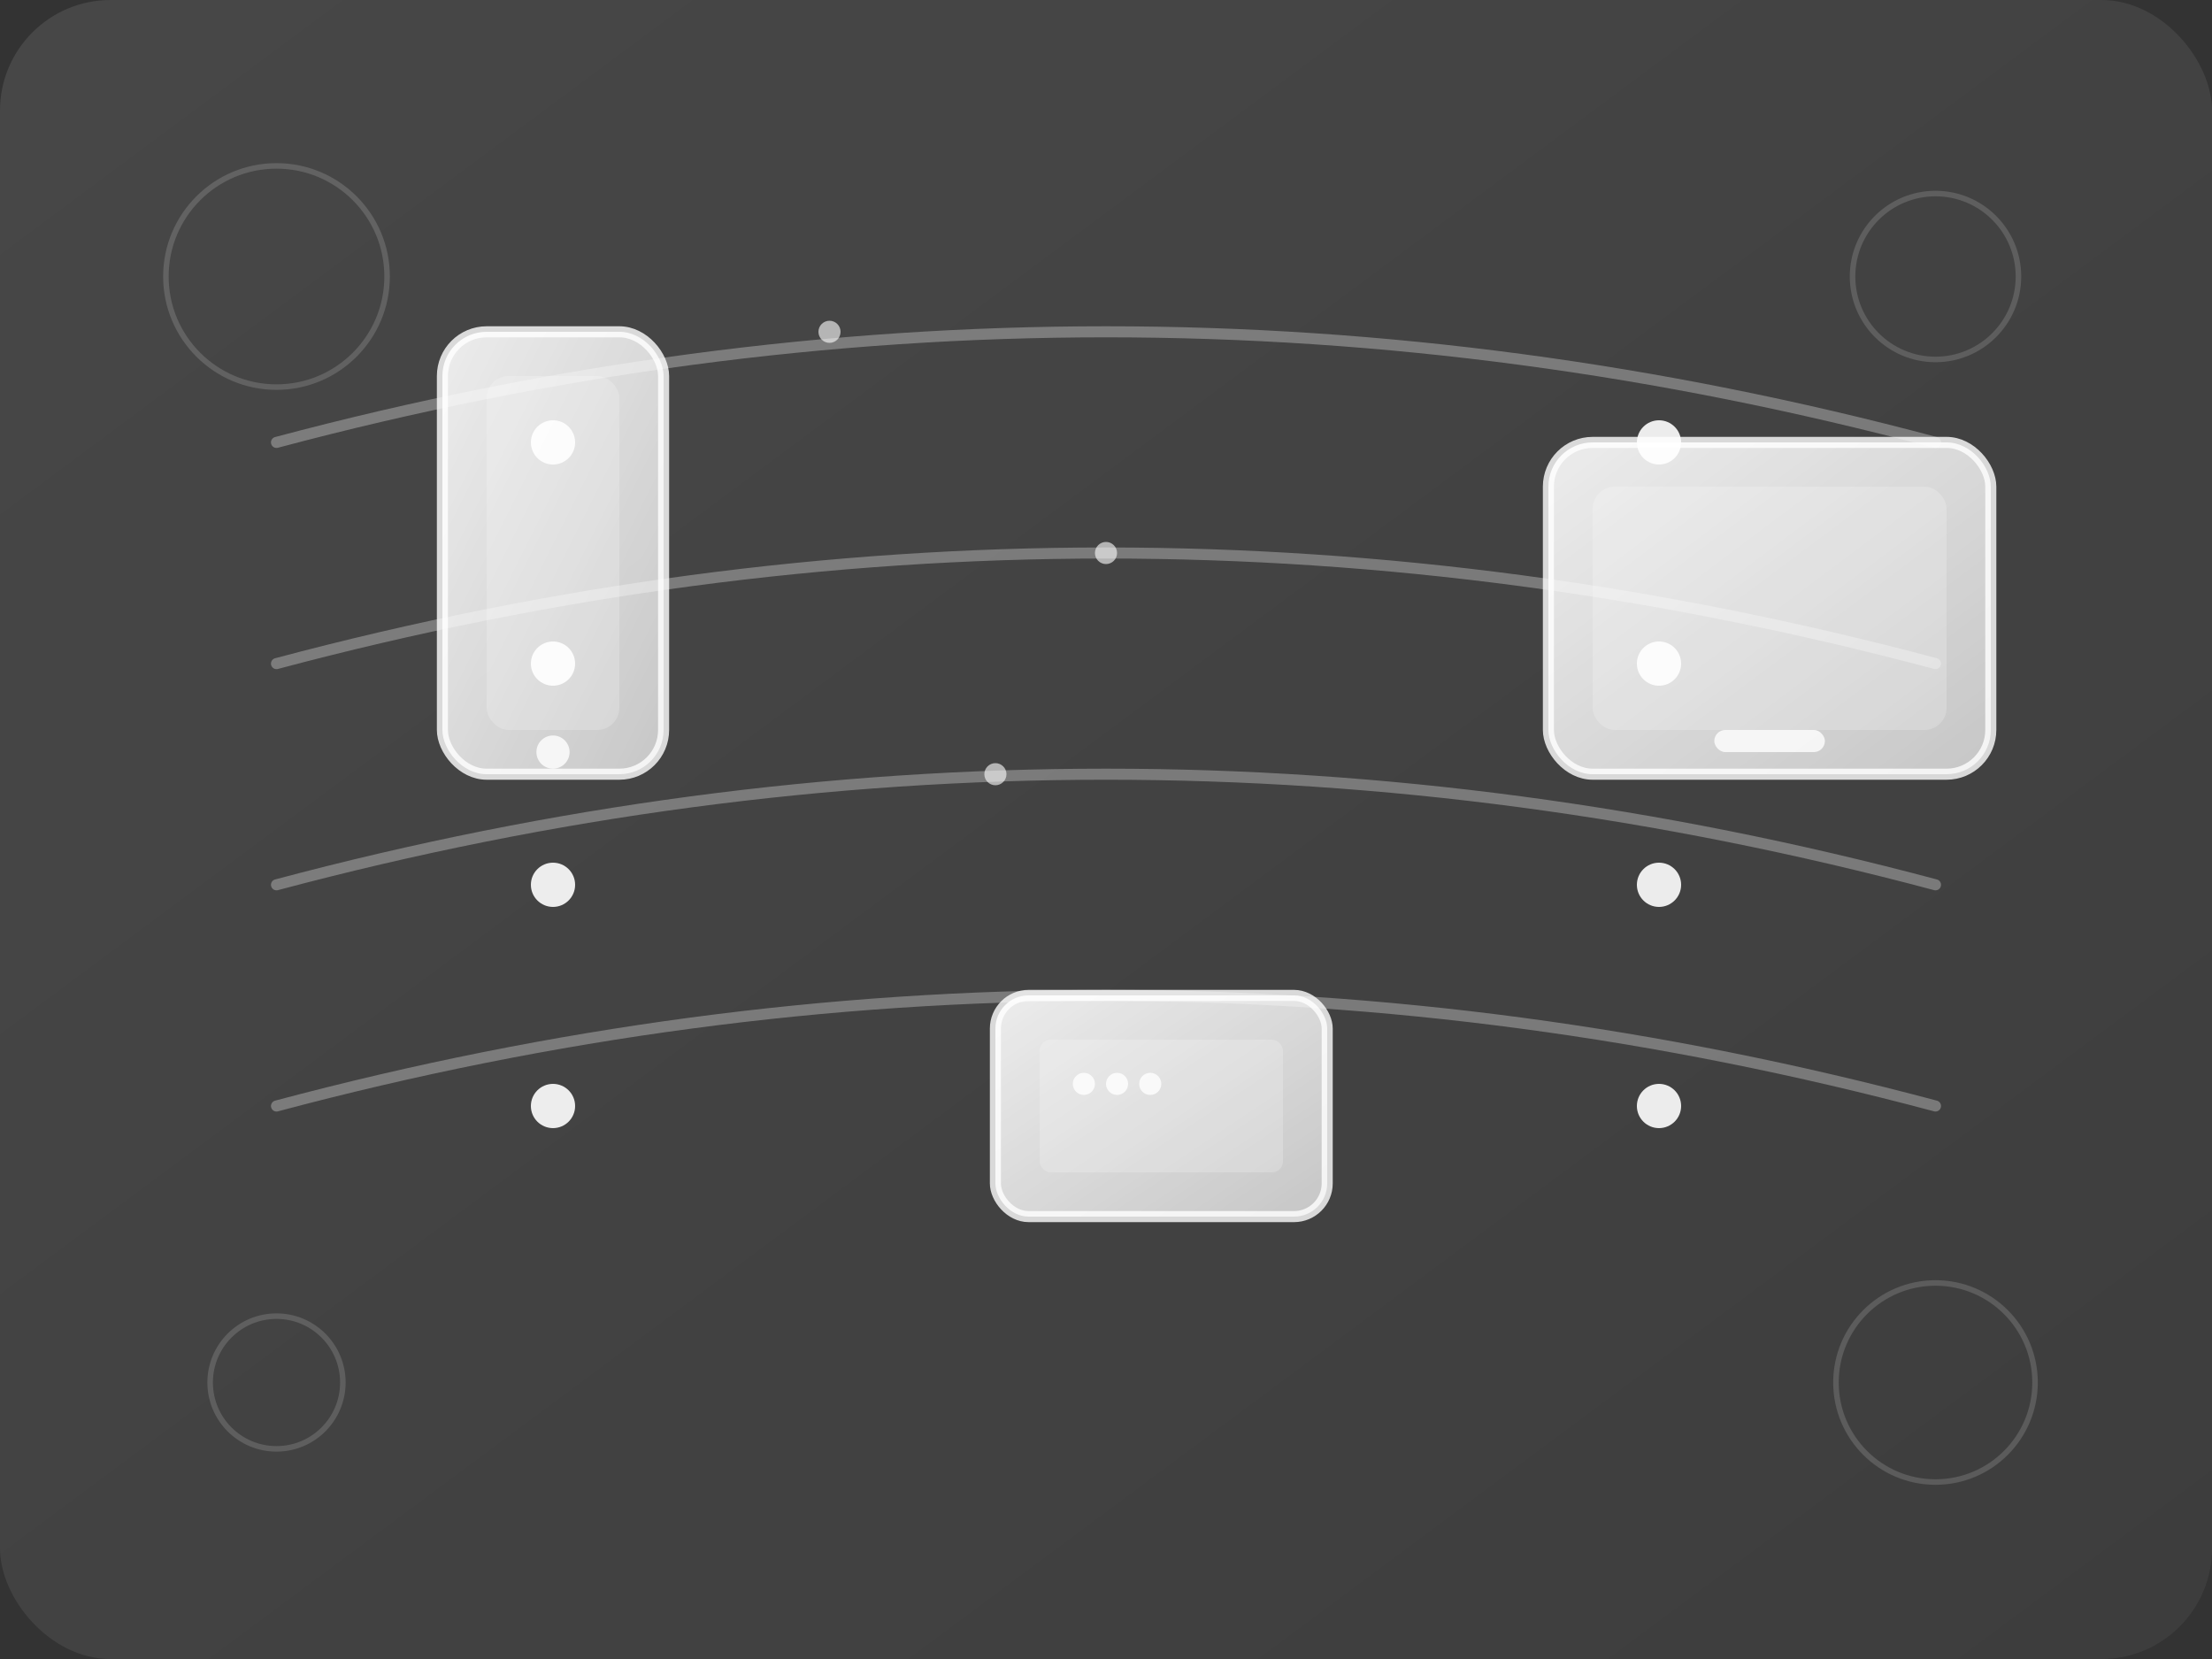
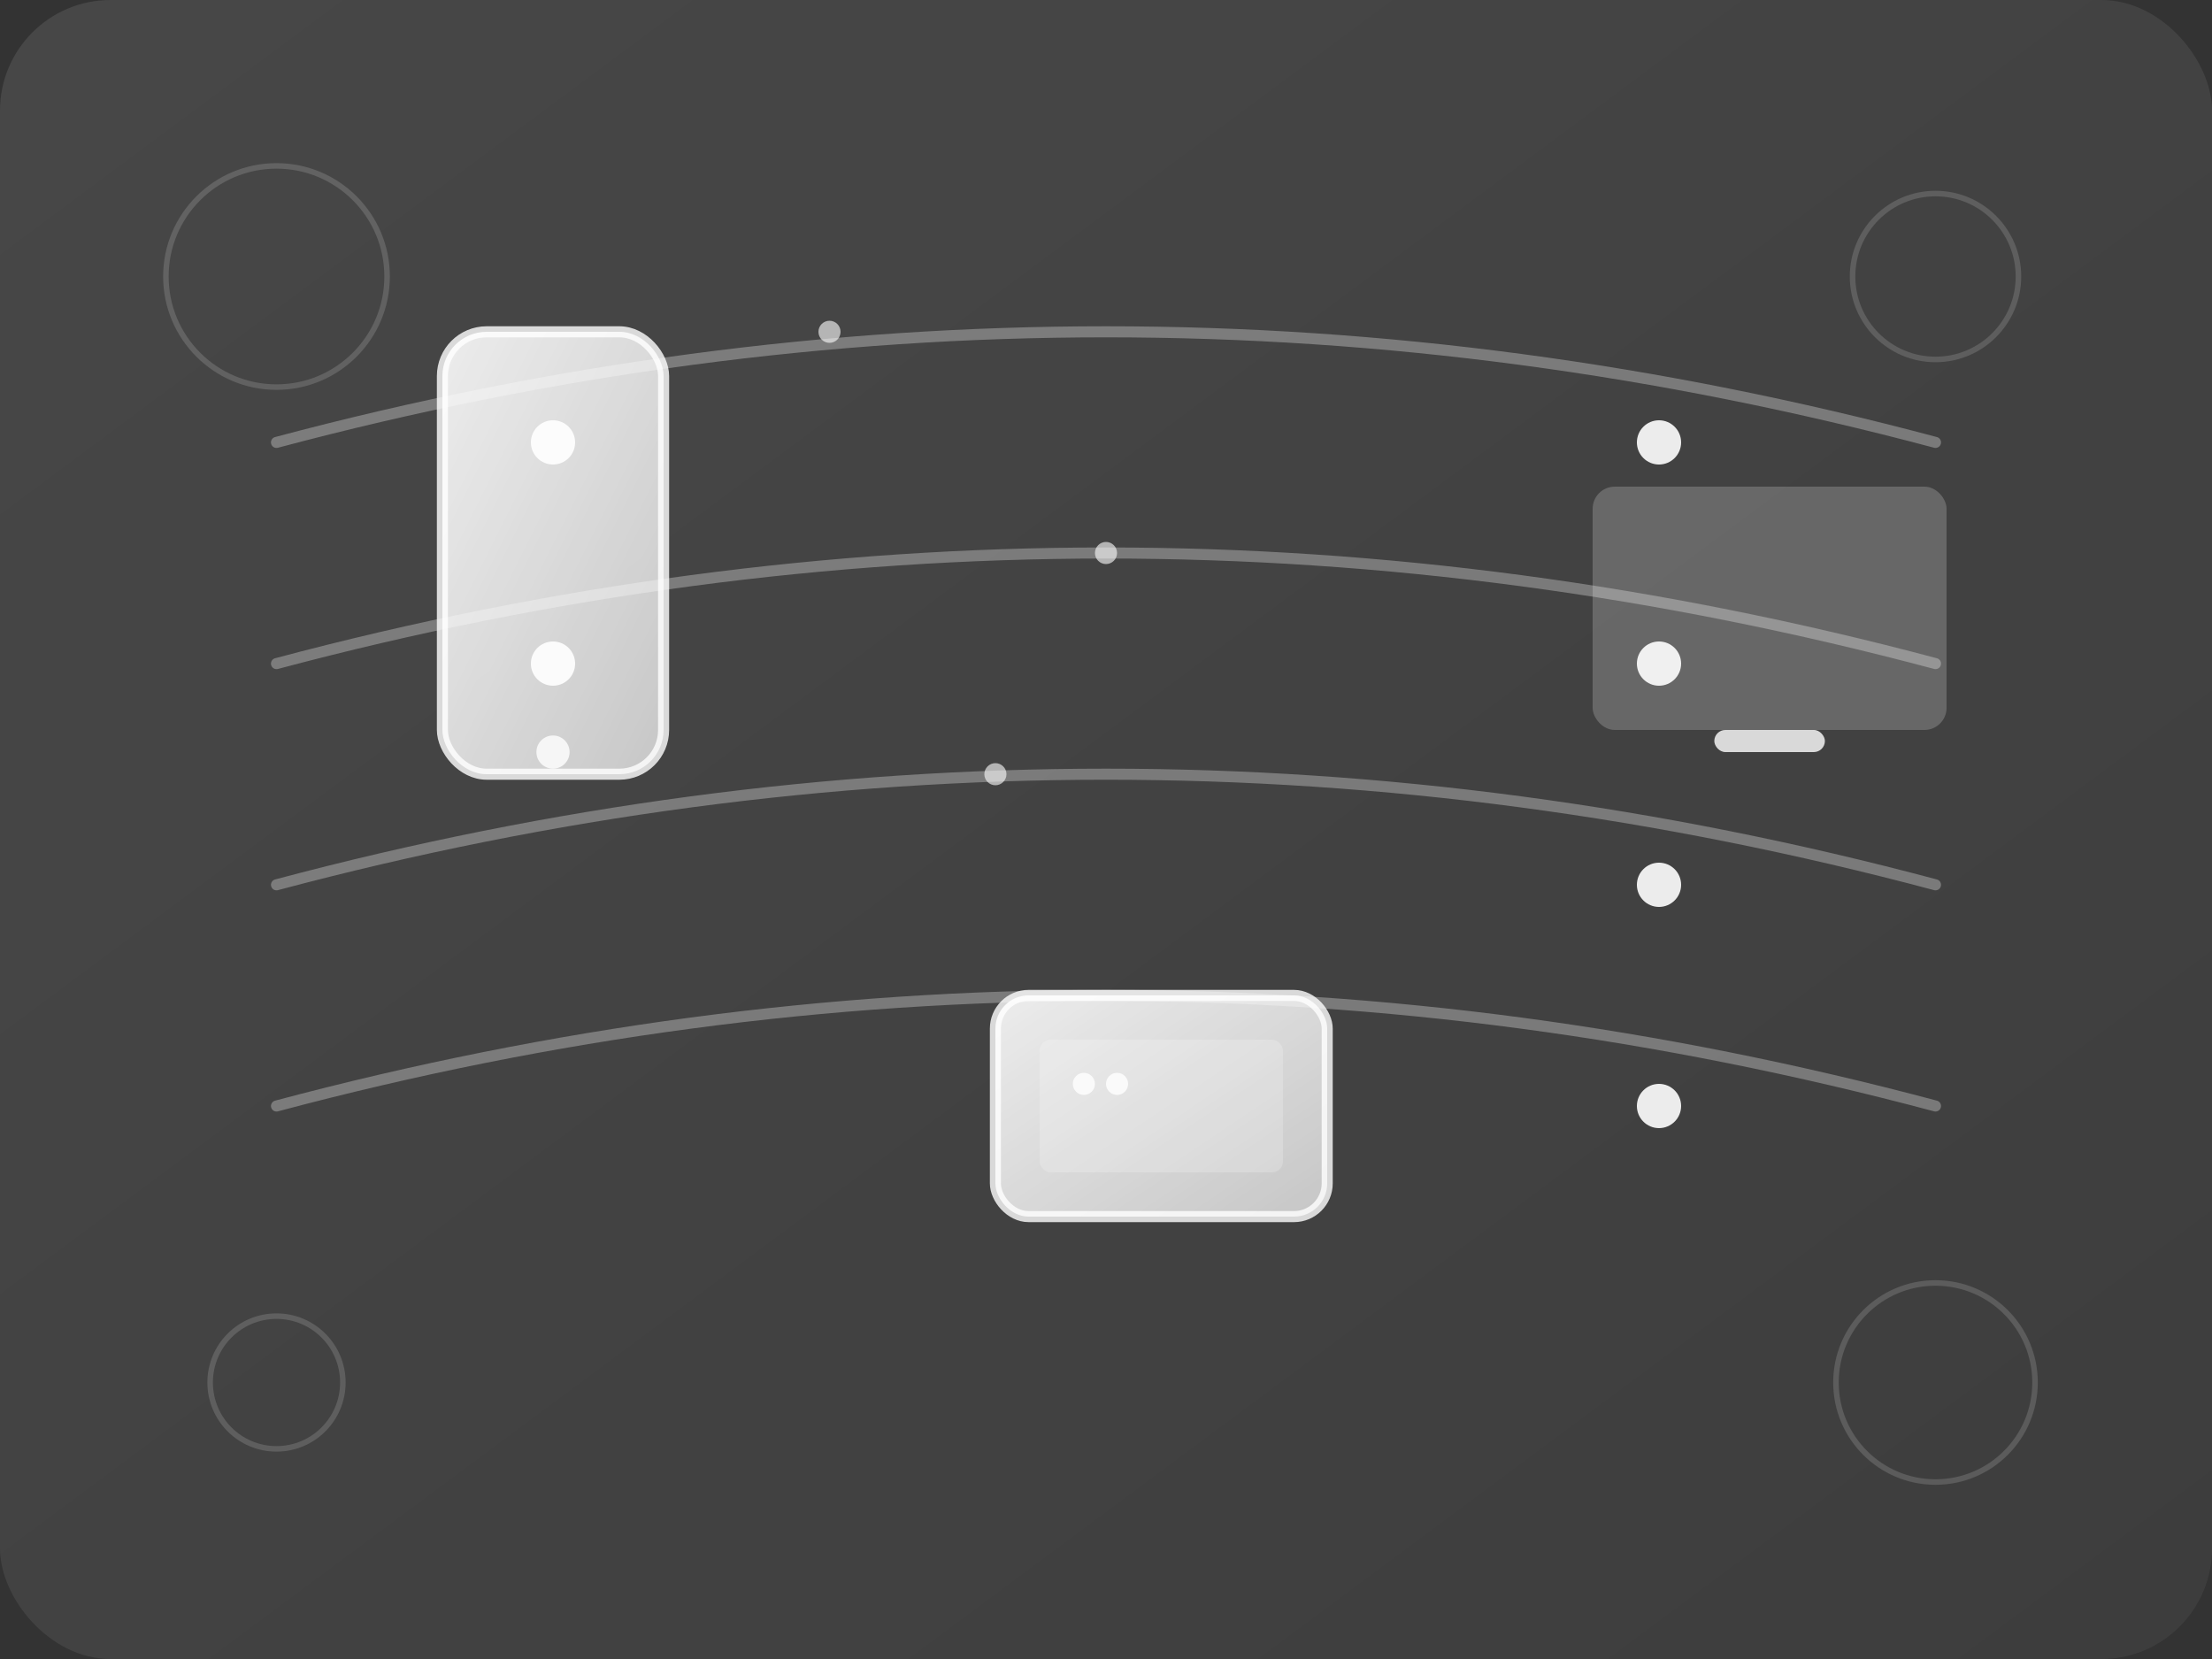
<svg xmlns="http://www.w3.org/2000/svg" viewBox="0 0 400 300" fill="none">
  <rect x="0" y="0" width="400" height="300" fill="#333333" stroke="none" />
  <defs>
    <linearGradient id="bgGradient" x1="0%" y1="0%" x2="100%" y2="100%">
      <stop offset="0%" style="stop-color:rgba(255,255,255,0.1);stop-opacity:1" />
      <stop offset="100%" style="stop-color:rgba(255,255,255,0.05);stop-opacity:1" />
    </linearGradient>
    <linearGradient id="deviceGradient" x1="0%" y1="0%" x2="100%" y2="100%">
      <stop offset="0%" style="stop-color:rgba(255,255,255,0.9);stop-opacity:1" />
      <stop offset="100%" style="stop-color:rgba(255,255,255,0.7);stop-opacity:1" />
    </linearGradient>
  </defs>
  <rect width="400" height="300" fill="url(#bgGradient)" rx="20" />
  <g stroke="rgba(255,255,255,0.3)" stroke-width="2" stroke-linecap="round">
    <path d="M50 80 Q200 40 350 80" />
    <path d="M50 120 Q200 80 350 120" />
    <path d="M50 160 Q200 120 350 160" />
    <path d="M50 200 Q200 160 350 200" />
  </g>
  <g transform="translate(80, 60)">
    <rect x="0" y="0" width="40" height="80" rx="8" fill="url(#deviceGradient)" stroke="rgba(255,255,255,0.8)" stroke-width="2" />
-     <rect x="8" y="8" width="24" height="64" rx="4" fill="rgba(255,255,255,0.2)" />
    <circle cx="20" cy="76" r="3" fill="rgba(255,255,255,0.8)" />
  </g>
  <g transform="translate(280, 80)">
-     <rect x="0" y="0" width="80" height="60" rx="8" fill="url(#deviceGradient)" stroke="rgba(255,255,255,0.8)" stroke-width="2" />
    <rect x="8" y="8" width="64" height="44" rx="4" fill="rgba(255,255,255,0.2)" />
    <rect x="30" y="52" width="20" height="4" rx="2" fill="rgba(255,255,255,0.8)" />
  </g>
  <g transform="translate(180, 180)">
    <rect x="0" y="0" width="60" height="40" rx="6" fill="url(#deviceGradient)" stroke="rgba(255,255,255,0.8)" stroke-width="2" />
    <rect x="8" y="8" width="44" height="24" rx="2" fill="rgba(255,255,255,0.2)" />
    <circle cx="16" cy="16" r="2" fill="rgba(255,255,255,0.8)" />
    <circle cx="22" cy="16" r="2" fill="rgba(255,255,255,0.8)" />
-     <circle cx="28" cy="16" r="2" fill="rgba(255,255,255,0.8)" />
  </g>
  <g fill="rgba(255,255,255,0.9)">
    <circle cx="100" cy="80" r="4" />
    <circle cx="300" cy="80" r="4" />
    <circle cx="100" cy="120" r="4" />
    <circle cx="300" cy="120" r="4" />
-     <circle cx="100" cy="160" r="4" />
    <circle cx="300" cy="160" r="4" />
-     <circle cx="100" cy="200" r="4" />
    <circle cx="300" cy="200" r="4" />
  </g>
  <g fill="rgba(255,255,255,0.6)">
    <circle cx="150" cy="60" r="2">
      <animate attributeName="cx" values="150;250;150" dur="3s" repeatCount="indefinite" />
    </circle>
    <circle cx="200" cy="100" r="2">
      <animate attributeName="cx" values="200;300;200" dur="2.5s" repeatCount="indefinite" />
    </circle>
    <circle cx="180" cy="140" r="2">
      <animate attributeName="cx" values="180;280;180" dur="3.5s" repeatCount="indefinite" />
    </circle>
  </g>
  <g opacity="0.3">
    <circle cx="50" cy="50" r="20" fill="none" stroke="rgba(255,255,255,0.5)" stroke-width="1" />
    <circle cx="350" cy="50" r="15" fill="none" stroke="rgba(255,255,255,0.5)" stroke-width="1" />
    <circle cx="50" cy="250" r="12" fill="none" stroke="rgba(255,255,255,0.5)" stroke-width="1" />
    <circle cx="350" cy="250" r="18" fill="none" stroke="rgba(255,255,255,0.5)" stroke-width="1" />
  </g>
</svg>